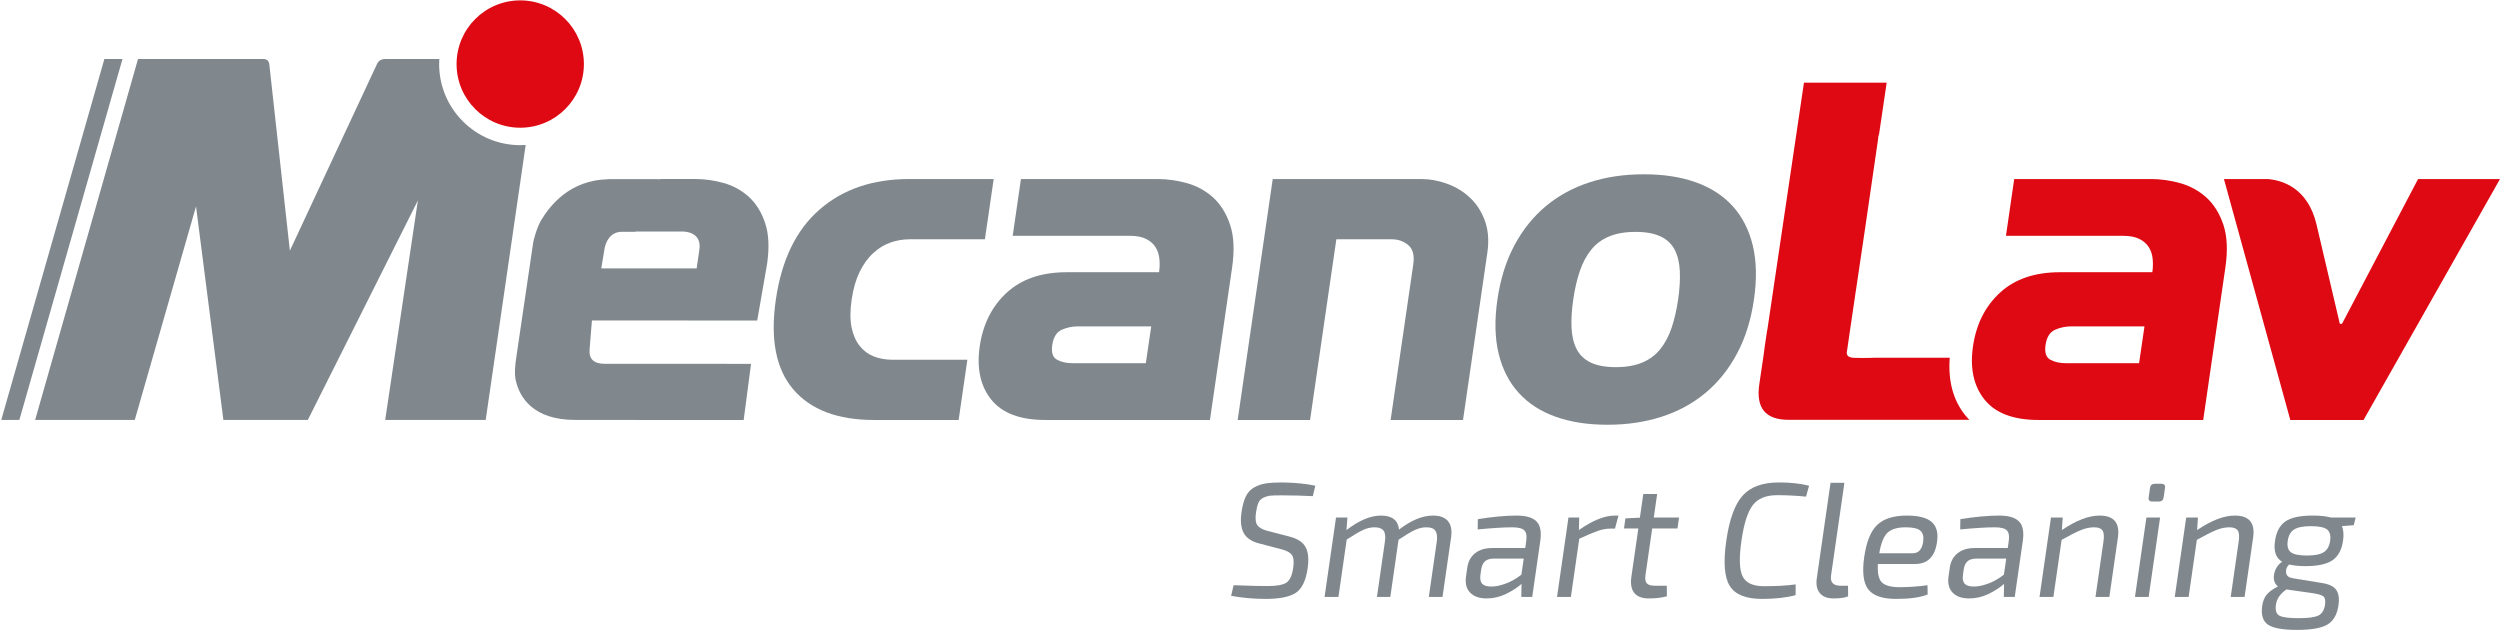
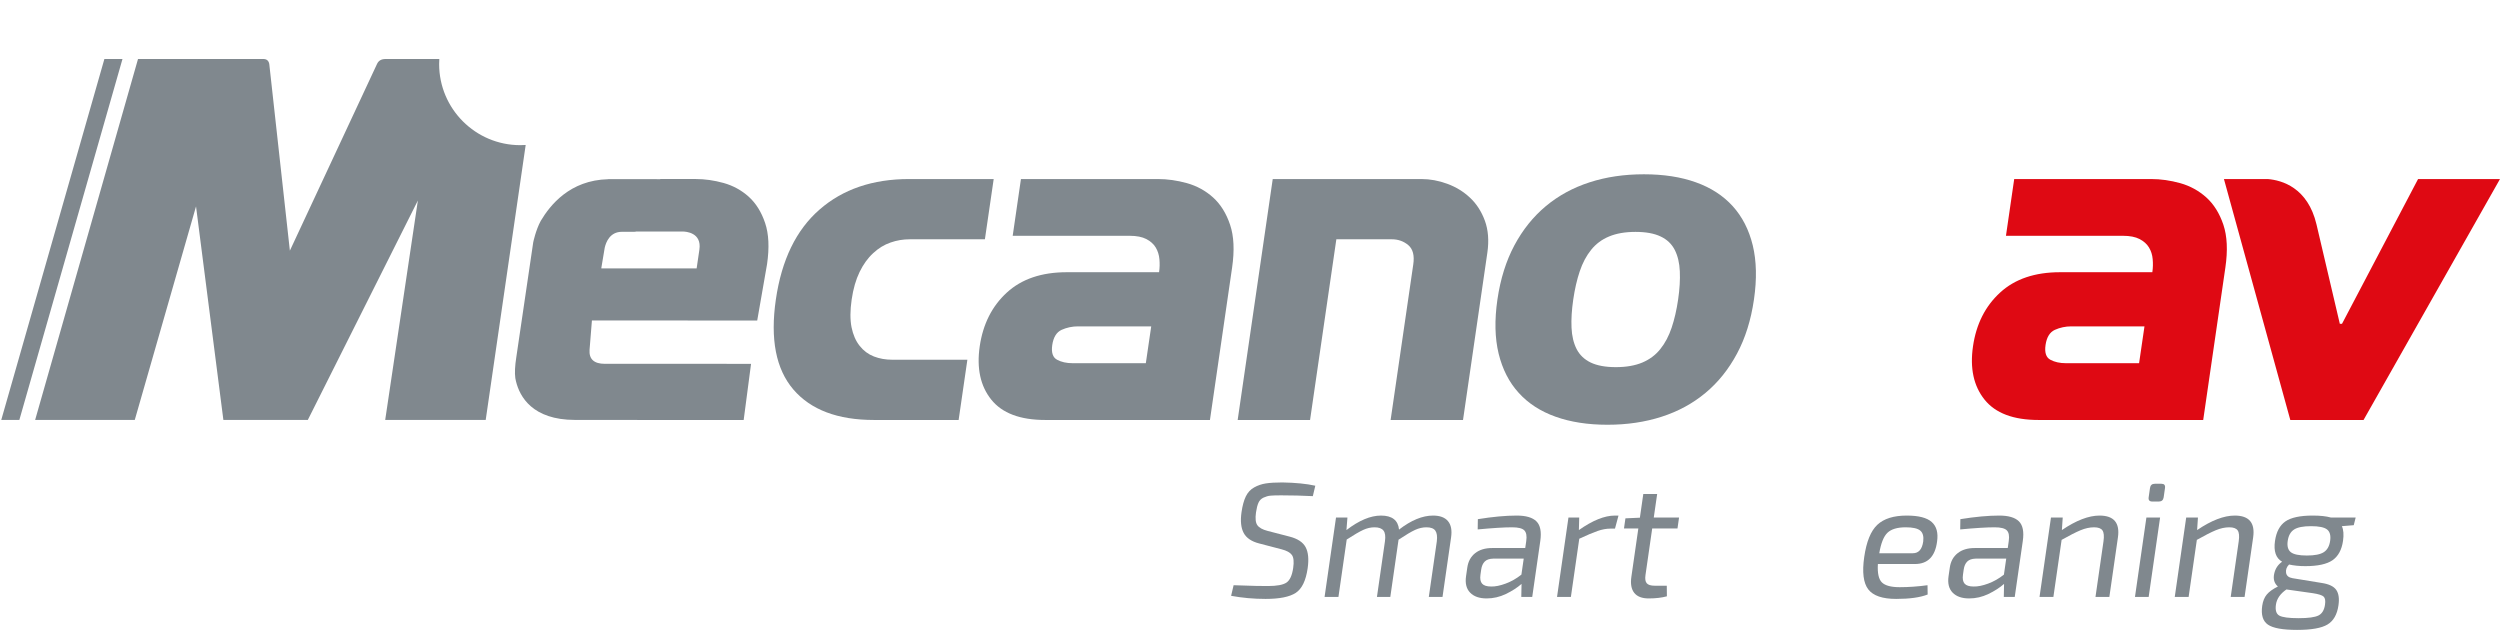
<svg xmlns="http://www.w3.org/2000/svg" version="1.2" baseProfile="tiny-ps" viewBox="0 0 1498 378" width="1498" height="378">
  <title>Capa 1</title>
  <style>
		tspan { white-space:pre }
		.shp0 { fill: #80888e } 
		.shp1 { fill: #df0913 } 
	</style>
  <g id="Capa 1">
    <g id="&lt;Group&gt;">
      <g id="&lt;Group&gt;">
        <path id="&lt;Compound Path&gt;" class="shp0" d="M767.98 329.16L754.51 325.64C749.92 324.47 746.82 322.37 745.21 319.34C743.59 316.31 743.16 312.15 743.92 306.87C744.48 302.96 745.35 299.82 746.5 297.44C747.66 295.06 749.32 293.27 751.48 292.07C753.64 290.86 755.97 290.06 758.47 289.67C760.97 289.28 764.27 289.08 768.38 289.08C776.31 289.22 782.89 289.87 788.13 291.04L786.65 297.29C780.37 296.97 774.05 296.81 767.66 296.81C764.79 296.81 762.67 296.87 761.28 297C759.89 297.13 758.5 297.52 757.1 298.17C755.7 298.83 754.69 299.85 754.07 301.25C753.44 302.66 752.95 304.59 752.59 307.07C752.08 310.65 752.35 313.19 753.4 314.69C754.46 316.19 756.49 317.33 759.51 318.11L772.7 321.53C777.54 322.77 780.75 324.89 782.34 327.89C783.93 330.89 784.33 335.09 783.55 340.5C782.48 347.93 780.1 352.85 776.39 355.26C772.69 357.67 766.67 358.87 758.33 358.87C751.22 358.87 744.34 358.25 737.68 357.02L739.18 350.66C750.07 351.05 756.92 351.22 759.73 351.15C765.08 351.15 768.78 350.47 770.83 349.1C772.88 347.73 774.23 344.8 774.88 340.3C775.42 336.59 775.15 334 774.1 332.53C773.04 331.06 771 329.94 767.98 329.16Z" />
        <path id="&lt;Compound Path&gt;" class="shp0" d="M807.38 310.1L806.79 317.62C814.33 311.83 821.23 308.93 827.49 308.93C834.13 308.93 837.74 311.73 838.3 317.33C845.56 311.73 852.35 308.93 858.67 308.93C862.78 308.93 865.76 310.03 867.62 312.25C869.49 314.47 870.11 317.72 869.49 322.02L864.35 357.7L856.14 357.7L860.94 324.37C861.3 321.44 861 319.3 860.05 317.97C859.11 316.63 857.33 315.96 854.72 315.96C852.44 315.96 850.17 316.48 847.9 317.53C845.63 318.57 842.34 320.52 838.01 323.39L833.07 357.7L825.06 357.7L829.86 324.37C830.29 321.37 830 319.22 828.98 317.92C827.96 316.61 826.18 315.96 823.64 315.96C821.36 315.96 819.08 316.48 816.82 317.53C814.55 318.57 811.26 320.49 806.95 323.29L801.99 357.7L793.68 357.7L800.54 310.1L807.38 310.1Z" />
        <path id="&lt;Compound Path&gt;" fill-rule="evenodd" class="shp0" d="M885.43 317.23L885.53 311.08C894.47 309.64 902.23 308.93 908.81 308.93C914.35 308.93 918.29 310.08 920.63 312.4C922.97 314.71 923.74 318.64 922.94 324.18L918.11 357.7L911.56 357.7L911.71 349.88C909.1 352.16 905.96 354.18 902.28 355.94C898.61 357.7 894.78 358.58 890.81 358.58C886.44 358.58 883.14 357.42 880.9 355.11C878.66 352.8 877.84 349.52 878.45 345.29L879.2 340.11C879.73 336.39 881.31 333.51 883.91 331.46C886.52 329.4 889.91 328.38 894.08 328.38L913.92 328.38L914.53 324.18C914.96 321.18 914.58 319.06 913.39 317.82C912.2 316.58 909.75 315.96 906.04 315.96C901.35 315.96 894.47 316.39 885.43 317.23ZM887.53 341.28L887.1 344.31C886.74 346.79 887.07 348.59 888.08 349.73C889.08 350.87 890.89 351.44 893.5 351.44C895.97 351.51 898.87 350.92 902.21 349.68C905.55 348.45 908.69 346.65 911.63 344.31L913.01 334.73L894.63 334.73C892.41 334.8 890.74 335.38 889.64 336.49C888.54 337.6 887.83 339.19 887.53 341.28Z" />
        <path id="&lt;Compound Path&gt;" class="shp0" d="M969.8 308.93L967.7 316.75L964.96 316.75C962.55 316.75 959.99 317.22 957.28 318.16C954.57 319.11 950.91 320.65 946.3 322.81L941.27 357.7L932.97 357.7L939.82 310.1L946.27 310.1L946.07 317.62C954.27 311.83 961.46 308.93 967.65 308.93L969.8 308.93Z" />
        <path id="&lt;Compound Path&gt;" class="shp0" d="M990 316.65L985.97 344.6C985.64 346.89 985.9 348.51 986.73 349.49C987.57 350.47 989.16 350.96 991.51 350.96L998.74 350.96L998.8 357.31C995.68 358.16 992.04 358.58 987.87 358.58C983.89 358.58 981.02 357.47 979.25 355.26C977.49 353.04 976.91 349.85 977.51 345.68L981.69 316.65L973.09 316.65L973.96 310.59L982.62 310.2L984.66 296.02L992.97 296.02L990.94 310.1L1006.09 310.1L1005.15 316.65L990 316.65Z" />
-         <path id="&lt;Compound Path&gt;" class="shp0" d="M1075.97 350.17L1075.92 356.62C1070.3 358.12 1063.61 358.87 1055.85 358.87C1046.14 358.87 1039.68 356.27 1036.45 351.05C1033.23 345.84 1032.54 336.82 1034.39 323.98C1036.24 311.14 1039.53 302.12 1044.25 296.9C1048.97 291.69 1056.19 289.08 1065.9 289.08C1072.88 289.08 1078.91 289.74 1084 291.04L1082.18 297.59C1076.39 297 1070.61 296.71 1064.81 296.71C1058.22 296.71 1053.39 298.68 1050.32 302.62C1047.24 306.56 1044.96 313.68 1043.48 323.98C1042 334.27 1042.22 341.39 1044.17 345.33C1046.11 349.28 1050.37 351.25 1056.95 351.25C1064.51 351.25 1070.85 350.89 1075.97 350.17Z" />
-         <path id="&lt;Compound Path&gt;" class="shp0" d="M1105.17 289.28L1097.2 344.6C1096.84 346.69 1097.13 348.27 1098.08 349.34C1099.03 350.42 1100.59 350.96 1102.74 350.96L1107.33 350.96L1107.39 357.31C1105.51 358.16 1102.55 358.58 1098.51 358.58C1094.93 358.58 1092.24 357.52 1090.46 355.4C1088.68 353.29 1088.07 350.3 1088.63 346.46L1096.86 289.28L1105.17 289.28Z" />
        <path id="&lt;Compound Path&gt;" fill-rule="evenodd" class="shp0" d="M1147.42 337.96L1125.23 337.96C1124.9 343.43 1125.71 347.11 1127.65 349C1129.59 350.89 1133.14 351.84 1138.29 351.84C1143.69 351.84 1149.26 351.44 1154.97 350.66L1155.05 356.23C1150.56 357.99 1144.28 358.87 1136.2 358.87C1127.99 358.87 1122.41 356.97 1119.47 353.15C1116.54 349.34 1115.73 342.88 1117.04 333.75C1118.37 324.56 1120.98 318.13 1124.9 314.45C1128.82 310.77 1134.69 308.93 1142.51 308.93C1149.61 308.93 1154.61 310.21 1157.49 312.79C1160.38 315.36 1161.45 319.25 1160.7 324.47C1159.54 333.46 1155.11 337.96 1147.42 337.96ZM1126.06 331.5L1146.2 331.5C1149.65 331.5 1151.72 329.16 1152.39 324.47C1152.77 321.4 1152.17 319.22 1150.6 317.92C1149.03 316.61 1146.12 315.96 1141.89 315.96C1136.87 315.96 1133.23 317.06 1130.96 319.24C1128.69 321.42 1127.06 325.51 1126.06 331.5Z" />
        <path id="&lt;Compound Path&gt;" fill-rule="evenodd" class="shp0" d="M1174.55 317.23L1174.65 311.08C1183.59 309.64 1191.35 308.93 1197.93 308.93C1203.47 308.93 1207.41 310.08 1209.75 312.4C1212.08 314.71 1212.86 318.64 1212.06 324.18L1207.23 357.7L1200.68 357.7L1200.83 349.88C1198.22 352.16 1195.08 354.18 1191.4 355.94C1187.73 357.7 1183.9 358.58 1179.93 358.58C1175.56 358.58 1172.26 357.42 1170.02 355.11C1167.78 352.8 1166.96 349.52 1167.57 345.29L1168.32 340.11C1168.85 336.39 1170.43 333.51 1173.04 331.46C1175.64 329.4 1179.03 328.38 1183.2 328.38L1203.05 328.38L1203.65 324.18C1204.08 321.18 1203.71 319.06 1202.51 317.82C1201.32 316.58 1198.87 315.96 1195.16 315.96C1190.47 315.96 1183.59 316.39 1174.55 317.23ZM1176.65 341.28L1176.22 344.31C1175.86 346.79 1176.19 348.59 1177.2 349.73C1178.2 350.87 1180.01 351.44 1182.62 351.44C1185.08 351.51 1187.99 350.92 1191.33 349.68C1194.66 348.45 1197.81 346.65 1200.75 344.31L1202.13 334.73L1183.76 334.73C1181.53 334.8 1179.86 335.38 1178.76 336.49C1177.65 337.6 1176.95 339.19 1176.65 341.28Z" />
        <path id="&lt;Compound Path&gt;" class="shp0" d="M1235.98 310.1L1235.48 317.62C1244 311.83 1251.53 308.93 1258.04 308.93C1266.64 308.93 1270.32 313.29 1269.06 322.02L1263.92 357.7L1255.61 357.7L1260.41 324.37C1260.86 321.24 1260.65 319.06 1259.79 317.82C1258.93 316.58 1257.26 315.96 1254.78 315.96C1252.17 315.96 1249.47 316.55 1246.66 317.72C1243.85 318.89 1240.07 320.82 1235.32 323.49L1230.39 357.7L1222.08 357.7L1228.94 310.1L1235.98 310.1Z" />
        <path id="&lt;Compound Path&gt;" class="shp0" d="M1287.48 357.7L1279.27 357.7L1286.12 310.1L1294.33 310.1L1287.48 357.7ZM1291.19 289.87L1295.1 289.87C1296.79 289.87 1297.51 290.71 1297.27 292.41L1296.47 297.98C1296.22 299.67 1295.25 300.52 1293.56 300.52L1289.65 300.52C1287.96 300.52 1287.23 299.67 1287.48 297.98L1288.28 292.41C1288.52 290.71 1289.49 289.87 1291.19 289.87Z" />
        <path id="&lt;Compound Path&gt;" class="shp0" d="M1317.01 310.1L1316.51 317.62C1325.03 311.83 1332.55 308.93 1339.07 308.93C1347.67 308.93 1351.34 313.29 1350.09 322.02L1344.95 357.7L1336.64 357.7L1341.44 324.37C1341.89 321.24 1341.68 319.06 1340.82 317.82C1339.95 316.58 1338.28 315.96 1335.81 315.96C1333.2 315.96 1330.49 316.55 1327.69 317.72C1324.88 318.89 1321.1 320.82 1316.35 323.49L1311.42 357.7L1303.11 357.7L1309.97 310.1L1317.01 310.1Z" />
        <path id="&lt;Compound Path&gt;" fill-rule="evenodd" class="shp0" d="M1410.37 314.69L1403.25 315.28C1404.24 317.43 1404.47 320.36 1403.94 324.08C1403.17 329.42 1401.08 333.28 1397.68 335.66C1394.27 338.04 1388.82 339.23 1381.33 339.23C1377.68 339.23 1374.44 338.9 1371.6 338.25C1370.14 339.75 1369.55 341.39 1369.81 343.18C1370.07 344.98 1371.38 346.07 1373.74 346.46L1391.12 349.3C1395.46 349.95 1398.37 351.33 1399.86 353.45C1401.34 355.57 1401.8 358.64 1401.21 362.68C1400.42 368.22 1398.22 372.07 1394.62 374.22C1391.02 376.37 1384.95 377.44 1376.41 377.44C1367.81 377.44 1361.98 376.39 1358.93 374.27C1355.88 372.15 1354.75 368.39 1355.52 362.98C1355.93 360.18 1356.84 357.93 1358.26 356.23C1359.67 354.54 1361.89 352.94 1364.91 351.44C1362.77 349.55 1362.02 347.05 1362.67 343.92C1363.31 340.79 1364.9 338.35 1367.44 336.59C1363.71 334.44 1362.29 330.3 1363.17 324.18C1363.96 318.7 1366.03 314.79 1369.4 312.44C1372.77 310.1 1378.23 308.93 1385.79 308.93C1390.29 308.93 1393.91 309.32 1396.67 310.1L1411.52 310.1L1410.37 314.69ZM1385.93 355.45L1370.03 353.2C1366.34 355.75 1364.24 358.78 1363.74 362.29C1363.26 365.62 1363.92 367.8 1365.72 368.84C1367.53 369.88 1371.4 370.41 1377.33 370.41C1383.13 370.41 1387.1 369.87 1389.24 368.79C1391.38 367.72 1392.69 365.55 1393.15 362.29C1393.49 359.95 1393.22 358.35 1392.33 357.5C1391.44 356.66 1389.31 355.97 1385.93 355.45ZM1372.66 330.87C1374.36 332.21 1377.55 332.87 1382.24 332.87C1386.94 332.87 1390.32 332.21 1392.4 330.87C1394.49 329.53 1395.76 327.27 1396.22 324.08C1396.68 320.88 1396.08 318.62 1394.41 317.28C1392.74 315.95 1389.53 315.28 1384.78 315.28C1380.09 315.28 1376.7 315.95 1374.62 317.28C1372.54 318.62 1371.27 320.88 1370.8 324.08C1370.34 327.27 1370.96 329.53 1372.66 330.87Z" />
      </g>
      <path id="&lt;Compound Path&gt;" class="shp0" d="M590.15 143.38L545.18 143.38C541.19 143.38 537.33 144.01 533.62 145.32C529.85 146.61 526.39 148.73 523.21 151.69C520 154.62 517.29 158.4 515.06 162.98C512.84 167.56 511.26 173.05 510.32 179.48C509.36 186.03 509.35 191.58 510.24 196.08C511.16 200.59 512.77 204.31 515.12 207.25C517.45 210.19 520.31 212.31 523.67 213.61C527.02 214.91 530.69 215.55 534.68 215.55L579.65 215.55L574.41 251.65L523.72 251.65C501.91 251.65 485.79 245.54 475.35 233.35C464.93 221.14 461.44 203.19 464.89 179.48C468.34 155.75 477.06 137.78 491.05 125.59C505.01 113.39 522.91 107.28 544.73 107.28L595.42 107.28L590.15 143.38Z" />
      <path id="&lt;Compound Path&gt;" fill-rule="evenodd" class="shp0" d="M611.75 107.28L693.8 107.28C699.52 107.28 705.34 108.11 711.25 109.75C717.14 111.41 722.35 114.25 726.87 118.31C731.37 122.38 734.78 127.84 737.07 134.68C739.37 141.51 739.76 150.04 738.29 160.25L725 251.65L626.33 251.65C611.27 251.65 600.47 247.58 593.96 239.44C587.44 231.31 585.15 220.67 587.05 207.5C589 194.18 594.41 183.46 603.29 175.31C612.17 167.17 624.14 163.11 639.21 163.11L694.52 163.11C694.9 160.5 694.96 157.91 694.72 155.32C694.5 152.72 693.75 150.38 692.51 148.29C691.26 146.22 689.38 144.54 686.89 143.24C684.38 141.95 681.06 141.29 676.91 141.29L606.81 141.29L611.75 107.28ZM689.81 195.56L645.91 195.56C642.46 195.56 639.19 196.27 636.14 197.63C633.08 199.02 631.2 202.06 630.51 206.73C629.86 211.23 630.82 214.17 633.39 215.55C635.95 216.94 639.07 217.63 642.69 217.63L686.58 217.63L689.81 195.56Z" />
      <path id="&lt;Compound Path&gt;" class="shp0" d="M867.24 110.14C872.41 112.05 876.94 114.81 880.81 118.45C884.71 122.07 887.67 126.67 889.72 132.21C891.76 137.75 892.27 144.16 891.22 151.42L876.64 251.65L833.26 251.65L846.83 158.43C847.62 153.06 846.61 149.23 843.84 146.87C841.06 144.54 837.77 143.38 833.98 143.38L800.74 143.38L784.99 251.65L741.61 251.65L762.62 107.28L851.69 107.28C856.86 107.28 862.05 108.23 867.24 110.14Z" />
      <path id="&lt;Compound Path&gt;" fill-rule="evenodd" class="shp0" d="M907.42 147.01C912.43 137.66 918.7 129.83 926.29 123.5C933.87 117.19 942.62 112.43 952.53 109.23C962.42 106.02 973.25 104.43 985.02 104.43C996.81 104.43 1007.17 106.02 1016.13 109.23C1025.12 112.43 1032.46 117.19 1038.22 123.5C1043.95 129.83 1047.97 137.66 1050.25 147.01C1052.51 156.36 1052.77 167.17 1050.97 179.48C1049.19 191.75 1045.8 202.58 1040.8 211.91C1035.8 221.26 1029.51 229.11 1021.94 235.41C1014.34 241.74 1005.6 246.5 995.7 249.69C985.8 252.9 974.97 254.51 963.19 254.51C951.42 254.51 941.06 252.9 932.09 249.69C923.12 246.5 915.76 241.74 910.03 235.41C904.27 229.11 900.27 221.26 897.98 211.91C895.72 202.58 895.47 191.75 897.25 179.48C899.05 167.17 902.43 156.36 907.42 147.01ZM964.15 141.7C959.82 143.49 956.23 146.18 953.39 149.73C950.52 153.28 948.26 157.57 946.58 162.58C944.89 167.61 943.6 173.23 942.69 179.48C941.78 185.7 941.43 191.33 941.66 196.35C941.88 201.36 942.91 205.65 944.73 209.2C946.56 212.74 949.37 215.42 953.17 217.24C956.96 219.06 961.99 219.99 968.22 219.99C974.45 219.99 979.73 219.06 984.07 217.24C988.4 215.42 992 212.74 994.83 209.2C997.7 205.65 999.96 201.36 1001.65 196.35C1003.33 191.33 1004.63 185.7 1005.53 179.48C1006.45 173.23 1006.78 167.61 1006.55 162.58C1006.34 157.57 1005.31 153.28 1003.5 149.73C1001.68 146.18 998.87 143.49 995.05 141.7C991.25 139.87 986.24 138.95 980 138.95C973.77 138.95 968.5 139.87 964.15 141.7Z" />
      <path id="&lt;Compound Path&gt;" fill-rule="evenodd" class="shp1" d="M1206.91 107.28L1288.97 107.28C1294.69 107.28 1300.5 108.11 1306.41 109.75C1312.3 111.41 1317.5 114.25 1322.03 118.31C1326.54 122.38 1329.94 127.84 1332.25 134.68C1334.53 141.51 1334.94 150.04 1333.45 160.25L1320.16 251.65L1221.49 251.65C1206.43 251.65 1195.65 247.58 1189.13 239.44C1182.61 231.31 1180.3 220.67 1182.22 207.5C1184.16 194.18 1189.57 183.46 1198.46 175.31C1207.32 167.17 1219.31 163.11 1234.37 163.11L1289.68 163.11C1290.07 160.5 1290.13 157.91 1289.89 155.32C1289.68 152.72 1288.94 150.38 1287.67 148.29C1286.43 146.22 1284.54 144.54 1282.05 143.24C1279.55 141.95 1276.23 141.29 1272.08 141.29L1201.97 141.29L1206.91 107.28ZM1284.97 195.56L1241.08 195.56C1237.62 195.56 1234.36 196.27 1231.3 197.63C1228.24 199.02 1226.36 202.06 1225.69 206.73C1225.04 211.23 1225.99 214.17 1228.56 215.55C1231.13 216.94 1234.23 217.63 1237.87 217.63L1281.74 217.63L1284.97 195.56Z" />
      <path id="&lt;Path&gt;" class="shp1" d="M1448.91 107.28L1403.33 194.02L1402.02 194.02L1388.06 134.54C1382.85 112.35 1367.28 107.98 1358.81 107.28L1332.58 107.28L1372.35 251.65L1416.24 251.65L1497.99 107.28L1448.91 107.28Z" />
      <path id="&lt;Path&gt;" class="shp0" d="M62.55 35.35L0.75 251.64L11.59 251.64L73.39 35.35L62.55 35.35Z" />
      <path id="&lt;Compound Path&gt;" fill-rule="evenodd" class="shp0" d="M459.63 158.22L453.72 192.07L412.02 192.07L412.03 192.02L354.68 192.02L353.26 209.62C352.88 215.2 355.94 218 362.44 218C362.46 218 362.47 218 362.49 218L450.03 218.01L445.61 251.65L344.98 251.64L344.98 251.63C344.84 251.63 344.72 251.62 344.58 251.62C318.98 251.62 311.43 237.62 309.21 228.61C309.18 228.46 309.15 228.3 309.1 228.14C309.1 228.14 309.1 228.14 309.1 228.13C308.97 227.6 308.87 227.08 308.78 226.59C308.35 223.44 308.55 219.2 309.39 213.89L319.51 145.19C319.55 144.98 321.05 137.79 324.03 132.33C329.58 123.03 341.36 107.93 364.45 107.38L364.46 107.32L367.45 107.32C367.78 107.32 368.11 107.32 368.43 107.32L368.43 107.32L395.62 107.36C395.62 107.33 395.62 107.3 395.62 107.27L416.83 107.27C422.34 107.27 427.93 108.07 433.62 109.65C439.29 111.25 444.29 113.98 448.64 117.88C452.97 121.8 456.25 127.05 458.46 133.63C460.67 140.2 461.05 148.4 459.63 158.22ZM417.43 160.81L419.08 149.54C420.57 139.3 410.89 138.75 409.13 138.73L380.17 138.73C379.26 138.73 381.77 138.79 380.89 138.88L372.61 138.9C365.49 138.9 363.12 145.07 362.35 148.43L360.28 160.8L360.52 160.8L360.52 160.81L417.43 160.81Z" />
-       <path id="&lt;Path&gt;" class="shp1" d="M1180.05 251.55C1179.17 250.67 1178.33 249.76 1177.55 248.79C1170.32 239.78 1167.24 228.3 1168.28 214.35L1122.08 214.34L1122.1 214.41C1118.13 214.53 1114.44 214.53 1111.01 214.41C1107.59 214.29 1106.14 213 1106.69 210.54L1107.78 203.11C1107.78 203.1 1107.77 203.09 1107.77 203.07L1107.77 203.07L1108.54 197.84L1108.54 197.84L1109.92 188.49L1110.39 185.32L1110.69 183.26L1110.69 183.26L1112.1 173.71L1112.11 173.71L1117.77 135.5L1125.24 84.13C1125.36 83.3 1125.44 82.5 1125.52 81.71L1125.95 80.27L1130.5 49.53L1103.4 49.53L1097.88 49.53L1080.93 49.53L1058.96 197.84L1058.88 197.84L1057.34 208.27C1057.18 209.32 1057.02 210.58 1056.86 212.06L1054.19 230.11C1052.03 244.4 1057.84 251.55 1071.63 251.55C1085.42 251.55 1096.25 251.55 1104.11 251.55L1104.1 251.53L1180.05 251.55Z" />
      <g id="&lt;Group&gt;">
        <path id="&lt;Path&gt;" class="shp0" d="M263.13 38.39C263.13 37.37 263.18 36.36 263.24 35.35L231.05 35.35C228.5 35.35 226.78 36.36 225.89 38.38L173.69 150.2L161.38 38.64L161.38 38.63L161.32 38.18C161.14 37.28 160.47 35.35 157.9 35.35L82.7 35.35L21.05 251.64L80.75 251.64L117.46 123.68L133.85 251.64L184.44 251.64L250.39 120.14L230.81 251.64L291.03 251.64L314.99 86.86C313.91 86.93 312.82 86.98 311.73 86.98C284.93 86.98 263.13 65.18 263.13 38.39Z" />
-         <path id="&lt;Path&gt;" class="shp1" d="M311.73 0.23C290.66 0.23 273.58 17.31 273.58 38.39C273.58 59.46 290.66 76.53 311.73 76.53C332.79 76.53 349.87 59.46 349.87 38.39C349.87 17.31 332.79 0.23 311.73 0.23Z" />
      </g>
    </g>
  </g>
</svg>